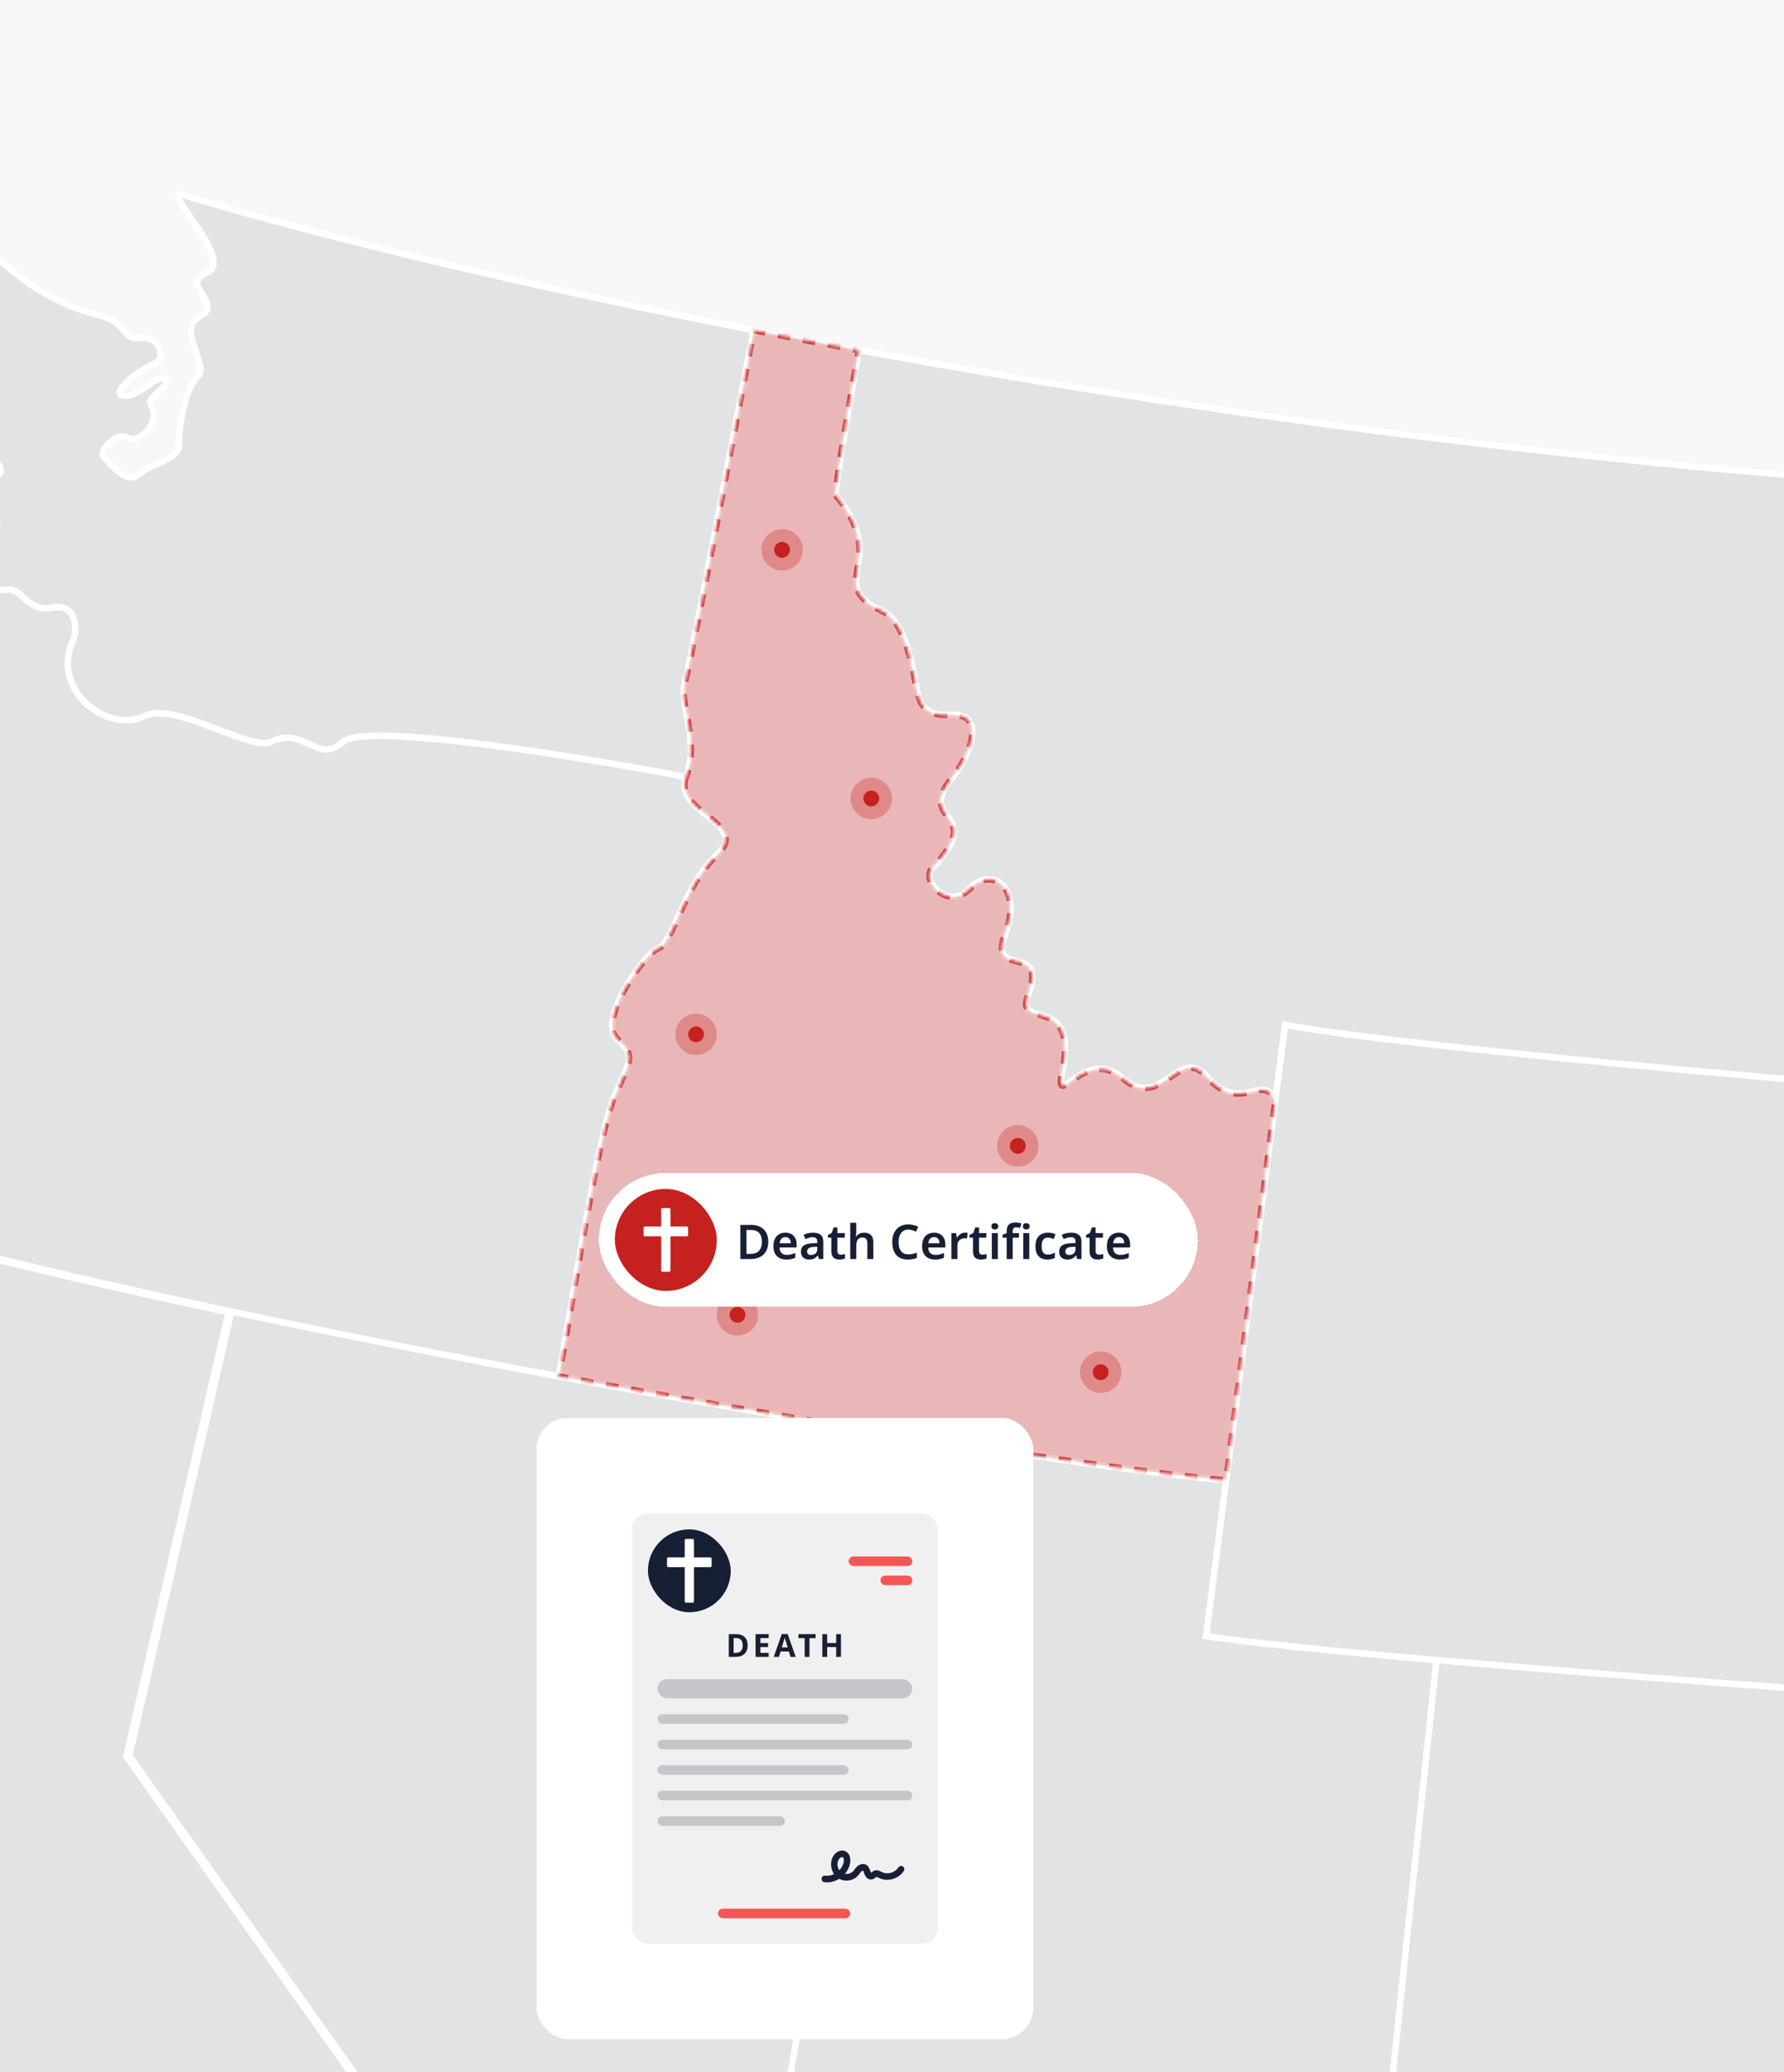
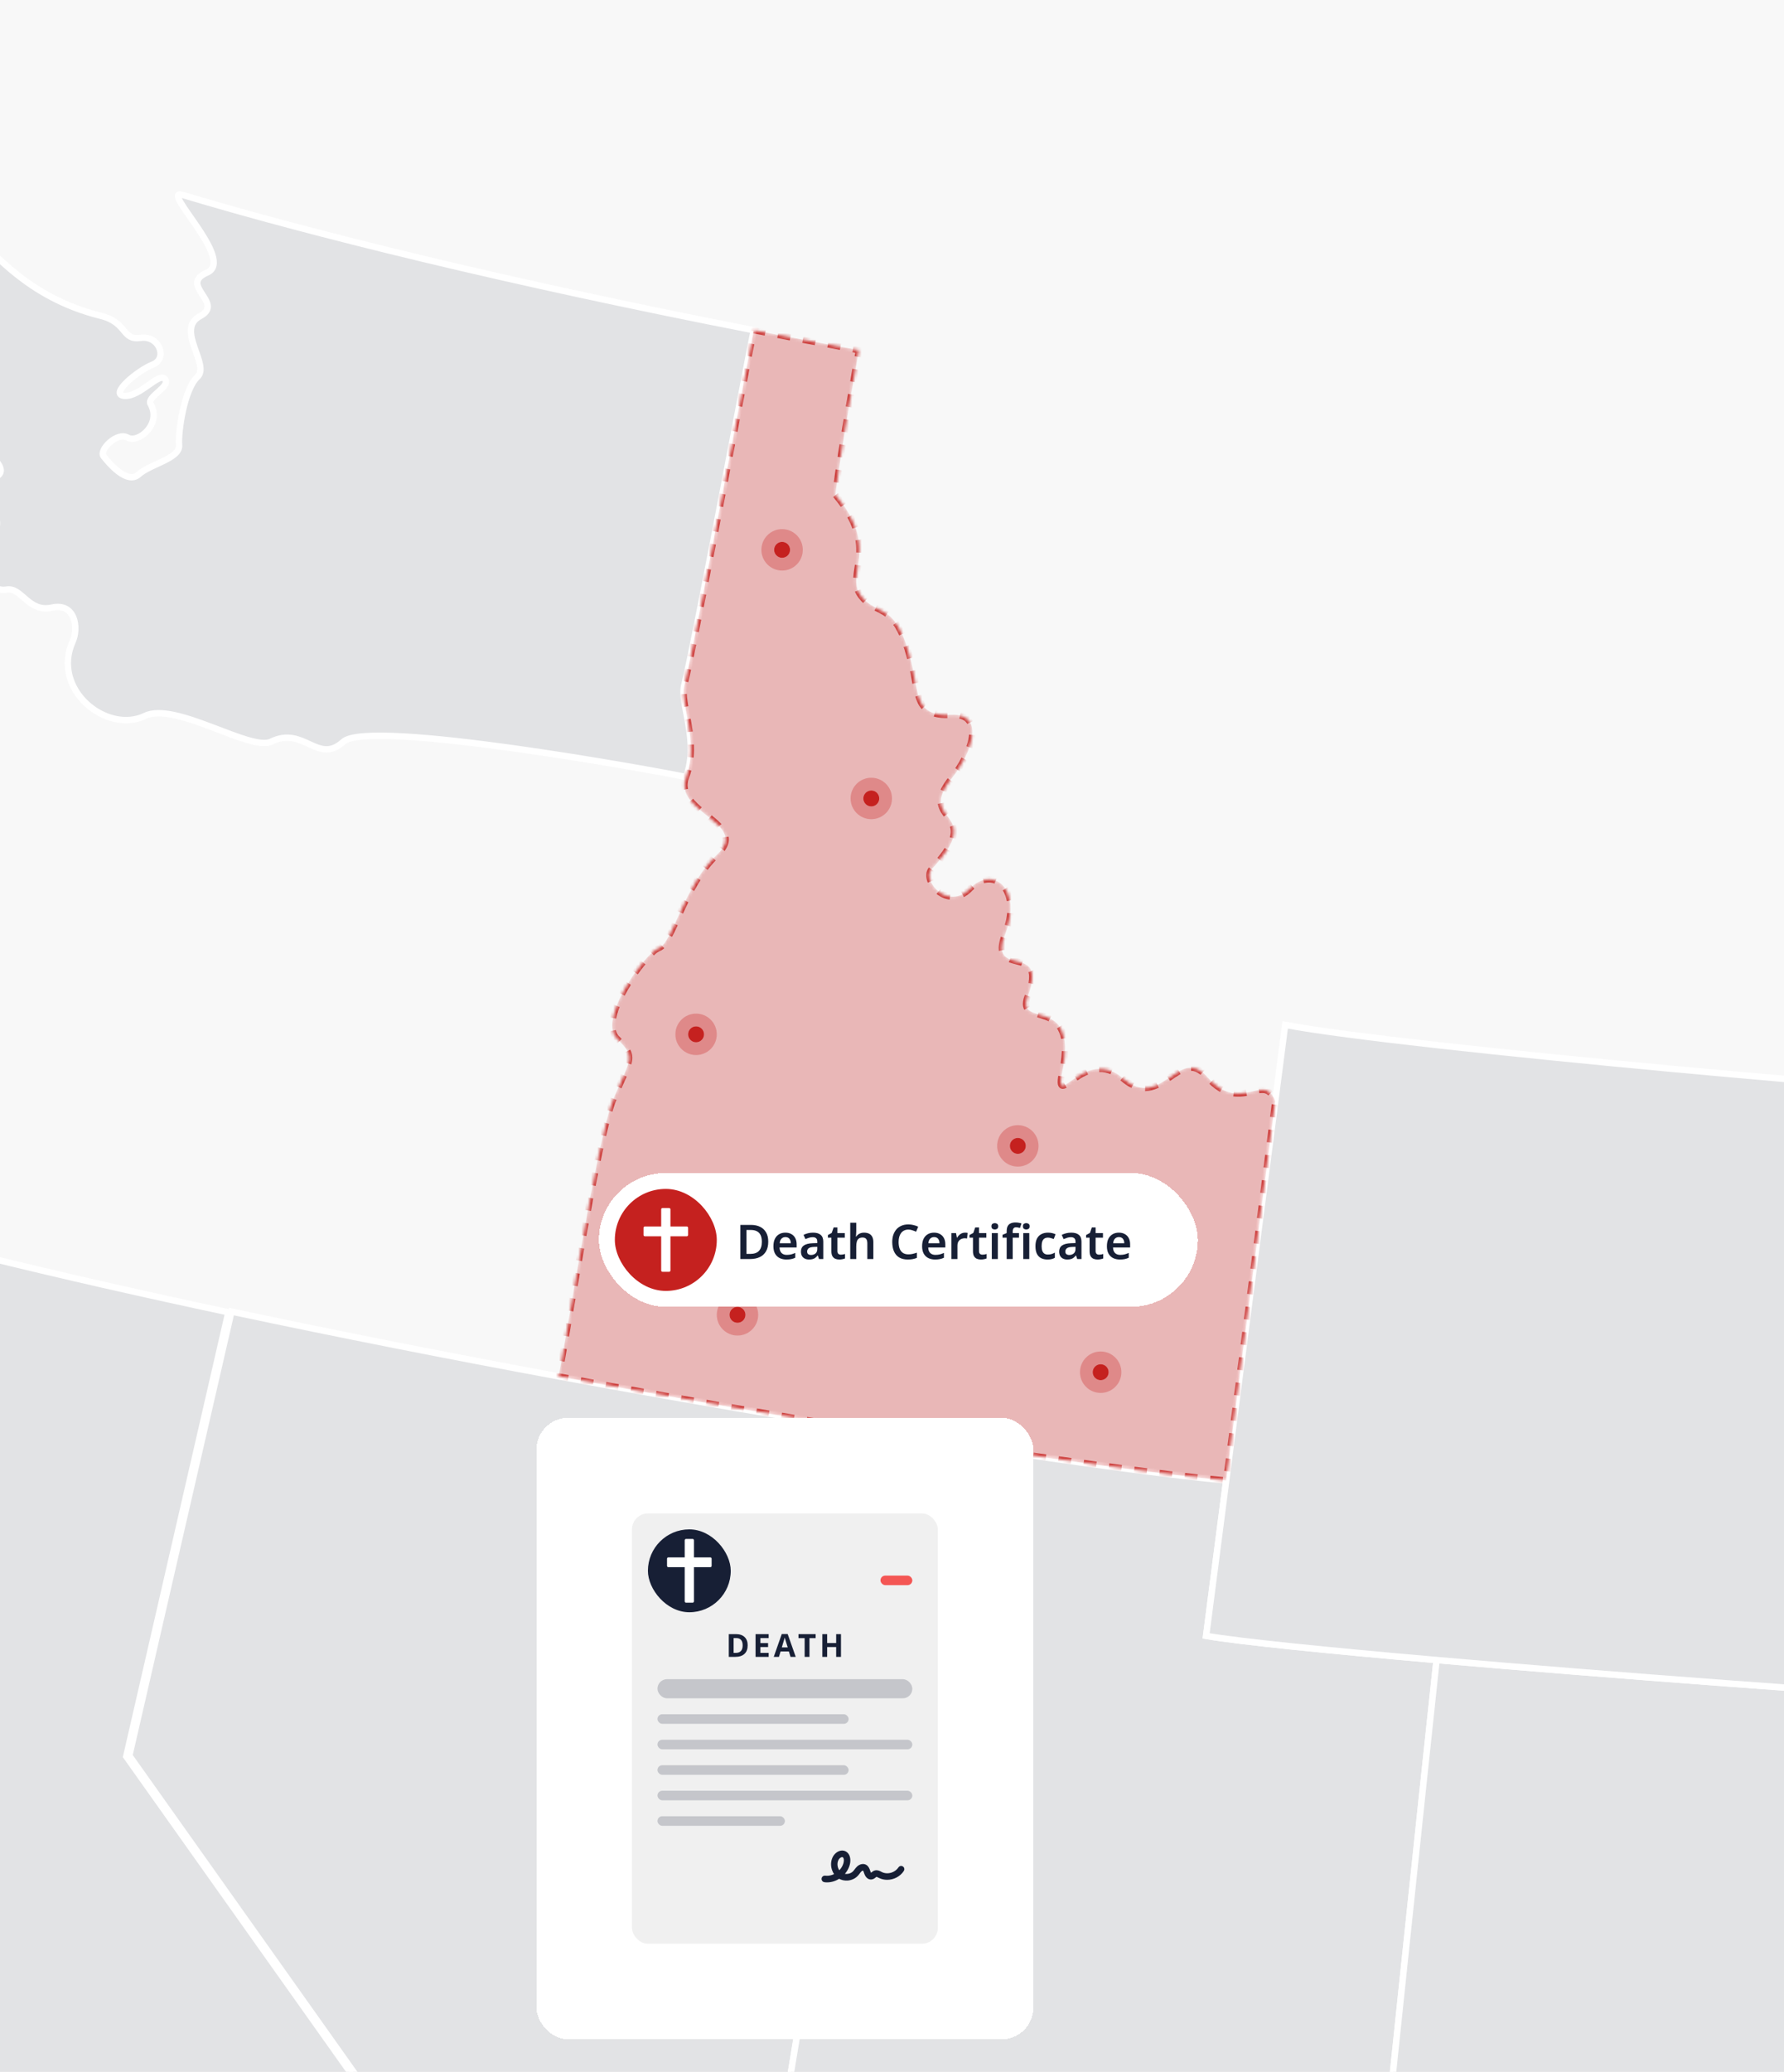
<svg xmlns="http://www.w3.org/2000/svg" width="560" height="650" viewBox="0 0 560 650" fill="none">
  <g id="HERO Image - ID - Death" clip-path="url(#clip0_3044_57629)">
    <rect width="560" height="650" fill="#F8F8F8" />
    <g id="IMG Hero" clip-path="url(#clip1_3044_57629)">
      <g id="Map">
-         <path id="us_26" d="M270.275 186.934C275.614 193.874 281.439 187.82 286.326 208.954C288.438 218.077 287.394 224.849 298.525 224.246C309.656 223.643 304.835 236.645 298.925 243.925C286.967 258.654 310.27 253.721 292.452 272.657C289.196 276.128 297.553 285.929 304.464 278.73C311.375 271.531 321.172 278.391 315.529 292.992C309.886 307.594 329.313 294.938 322.611 312.532C318.607 323.073 338.565 311.464 333.491 335.958C330.669 349.572 340.38 327.771 352.481 338.294C364.581 348.816 369.997 327.617 378.846 337.76C389.499 349.964 396.639 335.91 400.304 345.453L403.398 321.53C441.185 328.682 609.061 343.395 641.685 344.556C642.449 328.449 643.209 312.369 643.938 296.775C647.245 225.632 649.877 164.309 649.525 155.356C522.061 148.121 395.176 132.918 269.611 109.835C269.611 109.835 264.112 139.882 262.195 155.148C276.666 172.319 264.934 179.983 270.275 186.934Z" fill="#171F35" fill-opacity="0.1" stroke="white" stroke-width="2" />
-         <path id="us_37" d="M175.281 431.809C177.272 423.967 187.205 357.278 192.632 344.535C198.059 331.792 199.673 331.76 193.609 325.815C187.544 319.87 202.348 299.015 206.774 297.437C211.2 295.86 214.544 277.951 225.118 268.09C235.691 258.23 211.106 255.011 215.335 243.775C205.637 241.749 115.768 225.378 107.76 232.714C99.752 240.049 95.398 227.642 85.097 232.692C78.691 235.831 54.995 220.064 45.559 224.583C33.421 230.402 16.047 216.27 22.797 201.274C24.703 197.03 23.66 188.995 16.266 190.637C8.871 192.278 6.845 184.139 2.038 184.983C-2.77 185.827 -3.634 180.274 -11.042 181.905C-33.221 246.997 -39.131 296.893 -47.545 297.309C-55.959 297.725 -49.486 311.456 -56.92 311.12C-64.354 310.784 -72.648 329.272 -70.993 337.659C-69.338 346.046 -69.167 366.349 -71.948 375.563C-31.641 387.826 19.295 400.121 72.653 411.474C106.583 418.7 141.492 425.558 175.281 431.809Z" fill="#171F35" fill-opacity="0.1" stroke="white" stroke-width="2" />
        <path id="us_47" d="M2.046 184.977C6.85 184.136 8.879 192.267 16.273 190.631C23.667 188.995 24.716 197.037 22.805 201.268C16.054 216.265 33.429 230.396 45.567 224.577C55.003 220.058 78.693 235.826 85.105 232.686C95.403 227.647 99.744 240.041 107.768 232.708C115.792 225.375 205.647 241.741 215.342 243.77C219.57 232.542 213.383 220.779 214.758 215.178C218.228 201.007 233.531 118.815 236.593 103.6C159.137 88.496 96.815 73.036 57.33 61.157C49.856 58.901 74.089 81.615 65.005 85.515C55.921 89.415 70.648 95.061 62.808 99.179C54.968 103.298 66.091 114.467 61.959 118.265C57.827 122.064 55.876 135.477 56.207 139.679C56.538 143.88 47.166 145.551 43.517 148.856C39.868 152.16 34.027 145.089 32.503 143.138C30.979 141.187 36.803 135.376 40.06 137.292C43.316 139.209 50.873 133.112 47.267 126.74C45.97 124.453 53.599 121.402 51.805 118.972C50.011 116.543 43.997 124.578 39.035 124.188C34.072 123.799 43.327 116.18 47.998 114.352C52.67 112.523 50.04 105.145 44.112 106.007C38.183 106.87 40.07 101.16 31.611 99.075C7.47 93.133 -2.639 77.162 -4.473 78.27C-20.617 88.011 2.537 106.357 -6.745 124.623C-10.663 132.332 -5.944 139.457 -1.897 143.843C5.954 152.358 -10.973 148.242 -3.851 157.253C3.271 166.265 -4.302 171.631 -9.045 169.989C-13.789 168.347 -9.187 176.507 -11.031 181.913C-3.627 180.269 -2.77 185.823 2.046 184.977Z" fill="#171F35" fill-opacity="0.1" stroke="white" stroke-width="2" />
        <path id="us_5" d="M191.254 875.956C183.78 873.508 180.635 858.338 188.152 857.073C195.669 855.808 192.594 832.461 203.263 827.424C213.933 822.387 219.33 813.72 211.821 809.788C204.312 805.856 210.607 786.784 203.832 782.465L39.624 551.051L71.683 411.711C18.326 400.345 -32.605 388.064 -72.918 375.801C-75.699 385.018 -70.214 411.162 -80.203 419.287C-90.191 427.413 -85.352 436.117 -94.884 440.388C-109.36 446.877 -80.315 486.899 -89.041 496.234C-97.767 505.568 -85.272 511.019 -90.591 517.321C-95.912 523.624 -88.95 537.099 -83.918 540.71C-78.886 544.322 -76.15 557.143 -73.11 560.549C-70.07 563.955 -70.278 565.938 -74.952 567.521C-79.626 569.104 -69.723 581.033 -65.465 584.164C-61.207 587.296 -61.317 580.366 -60.66 575.889C-60.004 571.413 -49.289 592.997 -59.897 588.999C-61.888 588.246 -62.318 591.772 -64.571 594.049C-66.824 596.326 -62.267 606.384 -63.898 611.37C-65.529 616.357 -59.061 627.968 -55.594 630.021C-34.538 642.474 -67.606 648.103 -50.76 672.765C-47.658 677.303 -46.339 695.214 -39.887 695.82C-33.436 696.426 -37.88 709.402 -30.91 710.99C-23.941 712.579 -33.072 726.392 -27.12 726.761C-21.167 727.129 -22.355 741.768 -26.968 746.322C-31.58 750.876 -27.179 758.102 -23.914 762.359C-17.553 770.647 17.789 767.204 19.1 783.025C19.684 790.046 29.035 796.441 37.703 796.508C46.37 796.575 47.424 807.778 48.407 811.395C50.542 819.278 63.563 813.816 72.057 829.733C80.551 845.651 84.87 863.396 83.196 865.908C81.522 868.42 88.001 882.645 90.225 882.853C92.448 883.062 176.055 890.015 183.224 889.375C190.384 887.861 198.733 878.406 191.254 875.956Z" fill="#171F35" fill-opacity="0.1" stroke="white" stroke-width="2" />
        <path id="us_28" d="M175.284 431.804C141.495 425.557 106.586 418.7 72.656 411.477L40.597 550.816L204.801 782.224C203.734 765.896 212.009 770.933 209.657 765.408C207.305 759.882 214.841 744.872 209.558 741.65C204.276 738.428 217.232 718.088 225.665 730.551C234.097 743.014 240.789 725.41 236.265 722.159C234.733 721.062 238.771 707.608 241.924 688.627C254.037 615.713 281.179 450.083 281.179 450.083C249.222 444.972 212.948 438.768 175.284 431.804Z" fill="#171F35" fill-opacity="0.1" stroke="white" stroke-width="2" />
        <path id="us_44" d="M378.596 513.213L384.909 464.457C365.855 462.741 328.183 457.595 281.181 450.078C281.181 450.078 254.042 615.708 241.926 688.621C303.718 698.898 367.468 707.071 430.627 713.512C437.701 645.946 444.919 576.944 450.938 520.802C416.234 517.775 388.935 515.007 378.596 513.213Z" fill="#171F35" fill-opacity="0.1" stroke="white" stroke-width="2" />
        <path id="us_6" d="M698.378 586.442C698.741 558.013 699.034 537.376 699.034 537.376C687.353 537.36 662.915 536.17 632.482 534.307C578.495 531.005 505.566 525.578 450.932 520.805C444.918 576.947 437.695 645.952 430.621 713.516C509.452 721.556 587.368 726.879 659.402 730.14C672.146 730.721 684.696 731.235 697.054 731.683C697.024 699.694 697.79 632.741 698.378 586.442Z" fill="#171F35" fill-opacity="0.1" stroke="white" stroke-width="2" />
        <path id="us_50" d="M450.936 520.805C505.569 525.578 578.498 531.005 632.486 534.307C633.111 520.912 634.888 485.111 637.059 440.543C638.5 411.071 640.118 377.763 641.695 344.559C609.068 343.398 441.195 328.687 403.408 321.533L400.314 345.456L384.91 464.463L378.597 513.219C388.935 515.005 416.234 517.783 450.936 520.805Z" fill="#171F35" fill-opacity="0.1" stroke="white" stroke-width="2" />
        <g id="ID">
          <g id="us_12">
            <mask id="path-9-inside-1_3044_57629" fill="white">
              <path d="M215.337 243.773C211.108 255.005 235.688 258.219 225.12 268.088C214.552 277.956 211.202 295.849 206.776 297.435C202.35 299.02 187.544 319.857 193.611 325.812C199.678 331.768 198.074 331.786 192.634 344.532C187.194 357.279 177.261 423.959 175.283 431.82C212.95 438.779 249.224 444.985 281.181 450.094C328.183 457.611 365.853 462.752 384.909 464.474L400.314 345.467C396.649 335.924 389.509 349.978 378.855 337.774C370.007 327.63 364.593 348.835 352.49 338.308C340.387 327.78 330.679 349.591 333.501 335.972C338.572 311.478 318.611 323.087 322.62 312.546C329.32 294.952 309.893 307.607 315.539 293.006C321.184 278.405 311.385 271.547 304.474 278.744C297.563 285.94 289.208 276.136 292.462 272.671C310.28 253.735 286.977 258.67 298.935 243.938C304.842 236.659 309.663 223.651 298.535 224.26C287.406 224.868 288.447 218.091 286.336 208.967C281.448 187.837 275.627 193.899 270.285 186.948C264.944 179.997 276.673 172.33 262.208 155.166C264.127 139.898 269.623 109.854 269.623 109.854C258.346 107.787 247.339 105.702 236.603 103.6C233.542 118.815 218.238 201.015 214.768 215.179C213.385 220.782 219.573 232.545 215.337 243.773Z" />
            </mask>
            <path d="M215.337 243.773C211.108 255.005 235.688 258.219 225.12 268.088C214.552 277.956 211.202 295.849 206.776 297.435C202.35 299.02 187.544 319.857 193.611 325.812C199.678 331.768 198.074 331.786 192.634 344.532C187.194 357.279 177.261 423.959 175.283 431.82C212.95 438.779 249.224 444.985 281.181 450.094C328.183 457.611 365.853 462.752 384.909 464.474L400.314 345.467C396.649 335.924 389.509 349.978 378.855 337.774C370.007 327.63 364.593 348.835 352.49 338.308C340.387 327.78 330.679 349.591 333.501 335.972C338.572 311.478 318.611 323.087 322.62 312.546C329.32 294.952 309.893 307.607 315.539 293.006C321.184 278.405 311.385 271.547 304.474 278.744C297.563 285.94 289.208 276.136 292.462 272.671C310.28 253.735 286.977 258.67 298.935 243.938C304.842 236.659 309.663 223.651 298.535 224.26C287.406 224.868 288.447 218.091 286.336 208.967C281.448 187.837 275.627 193.899 270.285 186.948C264.944 179.997 276.673 172.33 262.208 155.166C264.127 139.898 269.623 109.854 269.623 109.854C258.346 107.787 247.339 105.702 236.603 103.6C233.542 118.815 218.238 201.015 214.768 215.179C213.385 220.782 219.573 232.545 215.337 243.773Z" fill="#C5211F" fill-opacity="0.3" stroke="#C5211F" stroke-opacity="0.8" stroke-width="2" stroke-miterlimit="10" stroke-linejoin="round" stroke-dasharray="4 4" mask="url(#path-9-inside-1_3044_57629)" />
          </g>
          <g id="dots">
            <g id="Ellipse 474">
              <circle cx="245.5" cy="172.5" r="2.5" fill="#C5211F" />
              <circle cx="245.5" cy="172.5" r="4.5" stroke="#C5211F" stroke-opacity="0.3" stroke-width="4" />
            </g>
            <g id="Ellipse 475">
              <circle cx="273.5" cy="250.5" r="2.5" fill="#C5211F" />
              <circle cx="273.5" cy="250.5" r="4.5" stroke="#C5211F" stroke-opacity="0.3" stroke-width="4" />
            </g>
            <g id="Ellipse 476">
              <circle cx="218.5" cy="324.5" r="2.5" fill="#C5211F" />
              <circle cx="218.5" cy="324.5" r="4.5" stroke="#C5211F" stroke-opacity="0.3" stroke-width="4" />
            </g>
            <g id="Ellipse 477">
              <circle cx="319.5" cy="359.5" r="2.5" fill="#C5211F" />
              <circle cx="319.5" cy="359.5" r="4.5" stroke="#C5211F" stroke-opacity="0.3" stroke-width="4" />
            </g>
            <g id="Ellipse 478">
              <circle cx="231.5" cy="412.5" r="2.5" fill="#C5211F" />
              <circle cx="231.5" cy="412.5" r="4.5" stroke="#C5211F" stroke-opacity="0.3" stroke-width="4" />
            </g>
            <g id="Ellipse 479">
              <circle cx="345.5" cy="430.5" r="2.5" fill="#C5211F" />
              <circle cx="345.5" cy="430.5" r="4.5" stroke="#C5211F" stroke-opacity="0.3" stroke-width="4" />
            </g>
          </g>
        </g>
      </g>
    </g>
    <g id="Certificate">
      <g id="Certificate button hero" filter="url(#filter0_d_3044_57629)">
        <rect x="186" y="363" width="188" height="42" rx="21" fill="white" shape-rendering="crispEdges" />
        <g id="child-icon">
          <rect x="191" y="368" width="32" height="32" rx="16" fill="#C5211F" />
          <g id="certificate ui icon" clip-path="url(#clip2_3044_57629)">
            <g id="icon">
              <path id="Vector" d="M213.598 379.788H208.452V374.421C208.452 374.189 208.272 374 208.05 374H205.95C205.728 374 205.548 374.189 205.548 374.421V379.788H200.402C200.18 379.788 200 379.977 200 380.209V382.438C200 382.67 200.18 382.859 200.402 382.859H205.548V393.579C205.548 393.811 205.728 394 205.95 394H208.05C208.272 394 208.452 393.811 208.452 393.579V382.859H213.598C213.82 382.859 214 382.67 214 382.438V380.209C214 379.977 213.82 379.788 213.598 379.788Z" fill="white" />
            </g>
          </g>
        </g>
        <path id="Birth Certificate" d="M239.155 384.54C239.155 385.74 238.925 386.745 238.465 387.555C238.015 388.365 237.36 388.975 236.5 389.385C235.65 389.795 234.62 390 233.41 390H230.395V379.29H233.725C234.835 379.29 235.795 379.49 236.605 379.89C237.415 380.29 238.04 380.88 238.48 381.66C238.93 382.43 239.155 383.39 239.155 384.54ZM237.145 384.6C237.145 383.75 237.015 383.05 236.755 382.5C236.495 381.95 236.11 381.545 235.6 381.285C235.09 381.015 234.465 380.88 233.725 380.88H232.315V388.395H233.47C234.71 388.395 235.63 388.08 236.23 387.45C236.84 386.81 237.145 385.86 237.145 384.6ZM244.53 381.72C245.26 381.72 245.885 381.87 246.405 382.17C246.935 382.46 247.345 382.88 247.635 383.43C247.925 383.97 248.07 384.63 248.07 385.41V386.37H242.7C242.72 387.11 242.925 387.685 243.315 388.095C243.705 388.495 244.245 388.695 244.935 388.695C245.465 388.695 245.935 388.645 246.345 388.545C246.765 388.435 247.195 388.28 247.635 388.08V389.595C247.235 389.785 246.82 389.925 246.39 390.015C245.96 390.105 245.445 390.15 244.845 390.15C244.055 390.15 243.35 390 242.73 389.7C242.12 389.39 241.64 388.925 241.29 388.305C240.95 387.685 240.78 386.915 240.78 385.995C240.78 385.065 240.935 384.285 241.245 383.655C241.565 383.015 242.005 382.535 242.565 382.215C243.125 381.885 243.78 381.72 244.53 381.72ZM244.53 383.115C244.03 383.115 243.62 383.28 243.3 383.61C242.99 383.93 242.805 384.41 242.745 385.05H246.24C246.24 384.67 246.175 384.335 246.045 384.045C245.925 383.755 245.74 383.53 245.49 383.37C245.24 383.2 244.92 383.115 244.53 383.115ZM253.216 381.72C254.266 381.72 255.061 381.95 255.601 382.41C256.151 382.86 256.426 383.57 256.426 384.54V390H255.091L254.716 388.875H254.656C254.426 389.165 254.186 389.41 253.936 389.61C253.696 389.8 253.416 389.935 253.096 390.015C252.786 390.105 252.406 390.15 251.956 390.15C251.476 390.15 251.041 390.06 250.651 389.88C250.271 389.7 249.971 389.425 249.751 389.055C249.531 388.675 249.421 388.2 249.421 387.63C249.421 386.79 249.726 386.16 250.336 385.74C250.956 385.31 251.891 385.075 253.141 385.035L254.551 384.99V384.585C254.551 384.065 254.426 383.695 254.176 383.475C253.926 383.255 253.576 383.145 253.126 383.145C252.716 383.145 252.321 383.205 251.941 383.325C251.561 383.445 251.191 383.585 250.831 383.745L250.231 382.425C250.631 382.215 251.086 382.045 251.596 381.915C252.116 381.785 252.656 381.72 253.216 381.72ZM253.561 386.19C252.731 386.22 252.156 386.365 251.836 386.625C251.516 386.875 251.356 387.215 251.356 387.645C251.356 388.025 251.471 388.3 251.701 388.47C251.931 388.64 252.226 388.725 252.586 388.725C253.136 388.725 253.601 388.57 253.981 388.26C254.361 387.94 254.551 387.47 254.551 386.85V386.16L253.561 386.19ZM261.944 388.635C262.184 388.635 262.414 388.615 262.634 388.575C262.854 388.525 263.059 388.47 263.249 388.41V389.82C263.049 389.91 262.789 389.985 262.469 390.045C262.149 390.115 261.814 390.15 261.464 390.15C261.004 390.15 260.584 390.075 260.204 389.925C259.834 389.765 259.534 389.495 259.304 389.115C259.084 388.735 258.974 388.205 258.974 387.525V383.295H257.879V382.47L259.079 381.81L259.679 380.085H260.864V381.87H263.174V383.295H260.864V387.51C260.864 387.89 260.964 388.175 261.164 388.365C261.364 388.545 261.624 388.635 261.944 388.635ZM266.778 381.315C266.778 381.635 266.763 381.95 266.733 382.26C266.713 382.56 266.693 382.785 266.673 382.935H266.793C266.963 382.655 267.173 382.43 267.423 382.26C267.673 382.08 267.948 381.945 268.248 381.855C268.558 381.765 268.878 381.72 269.208 381.72C269.818 381.72 270.343 381.825 270.783 382.035C271.223 382.245 271.558 382.57 271.788 383.01C272.028 383.44 272.148 384.005 272.148 384.705V390H270.258V385.08C270.258 384.46 270.138 384 269.898 383.7C269.658 383.4 269.278 383.25 268.758 383.25C268.258 383.25 267.863 383.36 267.573 383.58C267.283 383.79 267.078 384.105 266.958 384.525C266.838 384.935 266.778 385.44 266.778 386.04V390H264.888V378.6H266.778V381.315ZM283.148 380.76C282.658 380.76 282.223 380.85 281.843 381.03C281.463 381.21 281.138 381.47 280.868 381.81C280.608 382.15 280.408 382.56 280.268 383.04C280.138 383.52 280.073 384.06 280.073 384.66C280.073 385.47 280.183 386.165 280.403 386.745C280.623 387.315 280.958 387.755 281.408 388.065C281.868 388.375 282.443 388.53 283.133 388.53C283.593 388.53 284.033 388.485 284.453 388.395C284.883 388.295 285.333 388.165 285.803 388.005V389.64C285.363 389.82 284.918 389.95 284.468 390.03C284.028 390.11 283.518 390.15 282.938 390.15C281.838 390.15 280.928 389.925 280.208 389.475C279.488 389.015 278.953 388.375 278.603 387.555C278.253 386.725 278.078 385.755 278.078 384.645C278.078 383.835 278.188 383.095 278.408 382.425C278.638 381.755 278.963 381.175 279.383 380.685C279.813 380.195 280.343 379.815 280.973 379.545C281.603 379.275 282.328 379.14 283.148 379.14C283.688 379.14 284.218 379.205 284.738 379.335C285.268 379.455 285.763 379.625 286.223 379.845L285.563 381.42C285.183 381.25 284.788 381.1 284.378 380.97C283.978 380.83 283.568 380.76 283.148 380.76ZM291.2 381.72C291.93 381.72 292.555 381.87 293.075 382.17C293.605 382.46 294.015 382.88 294.305 383.43C294.595 383.97 294.74 384.63 294.74 385.41V386.37H289.37C289.39 387.11 289.595 387.685 289.985 388.095C290.375 388.495 290.915 388.695 291.605 388.695C292.135 388.695 292.605 388.645 293.015 388.545C293.435 388.435 293.865 388.28 294.305 388.08V389.595C293.905 389.785 293.49 389.925 293.06 390.015C292.63 390.105 292.115 390.15 291.515 390.15C290.725 390.15 290.02 390 289.4 389.7C288.79 389.39 288.31 388.925 287.96 388.305C287.62 387.685 287.45 386.915 287.45 385.995C287.45 385.065 287.605 384.285 287.915 383.655C288.235 383.015 288.675 382.535 289.235 382.215C289.795 381.885 290.45 381.72 291.2 381.72ZM291.2 383.115C290.7 383.115 290.29 383.28 289.97 383.61C289.66 383.93 289.475 384.41 289.415 385.05H292.91C292.91 384.67 292.845 384.335 292.715 384.045C292.595 383.755 292.41 383.53 292.16 383.37C291.91 383.2 291.59 383.115 291.2 383.115ZM300.906 381.72C301.026 381.72 301.166 381.725 301.326 381.735C301.486 381.745 301.621 381.765 301.731 381.795L301.566 383.55C301.476 383.53 301.356 383.515 301.206 383.505C301.066 383.485 300.941 383.475 300.831 383.475C300.531 383.475 300.241 383.525 299.961 383.625C299.691 383.715 299.446 383.855 299.226 384.045C299.016 384.225 298.846 384.46 298.716 384.75C298.596 385.04 298.536 385.385 298.536 385.785V390H296.646V381.87H298.101L298.371 383.28H298.461C298.621 382.99 298.821 382.73 299.061 382.5C299.301 382.26 299.576 382.07 299.886 381.93C300.206 381.79 300.546 381.72 300.906 381.72ZM306.387 388.635C306.627 388.635 306.857 388.615 307.077 388.575C307.297 388.525 307.502 388.47 307.692 388.41V389.82C307.492 389.91 307.232 389.985 306.912 390.045C306.592 390.115 306.257 390.15 305.907 390.15C305.447 390.15 305.027 390.075 304.647 389.925C304.277 389.765 303.977 389.495 303.747 389.115C303.527 388.735 303.417 388.205 303.417 387.525V383.295H302.322V382.47L303.522 381.81L304.122 380.085H305.307V381.87H307.617V383.295H305.307V387.51C305.307 387.89 305.407 388.175 305.607 388.365C305.807 388.545 306.067 388.635 306.387 388.635ZM311.221 381.87V390H309.331V381.87H311.221ZM310.276 378.735C310.556 378.735 310.801 378.81 311.011 378.96C311.221 379.1 311.326 379.355 311.326 379.725C311.326 380.085 311.221 380.345 311.011 380.505C310.801 380.655 310.556 380.73 310.276 380.73C309.986 380.73 309.736 380.655 309.526 380.505C309.326 380.345 309.226 380.085 309.226 379.725C309.226 379.355 309.326 379.1 309.526 378.96C309.736 378.81 309.986 378.735 310.276 378.735ZM317.853 383.295H315.888V390H313.998V383.295H312.693V382.395L313.998 381.855V381.3C313.998 380.6 314.108 380.05 314.328 379.65C314.548 379.25 314.868 378.965 315.288 378.795C315.708 378.615 316.203 378.525 316.773 378.525C317.173 378.525 317.533 378.56 317.853 378.63C318.173 378.69 318.438 378.76 318.648 378.84L318.168 380.25C317.998 380.2 317.808 380.155 317.598 380.115C317.398 380.065 317.178 380.04 316.938 380.04C316.578 380.04 316.313 380.155 316.143 380.385C315.973 380.615 315.888 380.935 315.888 381.345V381.87H317.853V383.295ZM321.093 381.87V390H319.203V381.87H321.093ZM320.148 378.735C320.428 378.735 320.673 378.81 320.883 378.96C321.093 379.1 321.198 379.355 321.198 379.725C321.198 380.085 321.093 380.345 320.883 380.505C320.673 380.655 320.428 380.73 320.148 380.73C319.858 380.73 319.608 380.655 319.398 380.505C319.198 380.345 319.098 380.085 319.098 379.725C319.098 379.355 319.198 379.1 319.398 378.96C319.608 378.81 319.858 378.735 320.148 378.735ZM326.796 390.15C326.026 390.15 325.356 390.005 324.786 389.715C324.226 389.415 323.791 388.96 323.481 388.35C323.181 387.73 323.031 386.94 323.031 385.98C323.031 384.98 323.196 384.17 323.526 383.55C323.866 382.92 324.331 382.46 324.921 382.17C325.511 381.87 326.186 381.72 326.946 381.72C327.456 381.72 327.911 381.77 328.311 381.87C328.711 381.97 329.051 382.09 329.331 382.23L328.776 383.715C328.466 383.595 328.156 383.495 327.846 383.415C327.536 383.325 327.236 383.28 326.946 383.28C326.496 383.28 326.121 383.38 325.821 383.58C325.531 383.78 325.316 384.08 325.176 384.48C325.036 384.87 324.966 385.365 324.966 385.965C324.966 386.545 325.036 387.03 325.176 387.42C325.326 387.81 325.546 388.105 325.836 388.305C326.126 388.495 326.486 388.59 326.916 388.59C327.376 388.59 327.781 388.535 328.131 388.425C328.481 388.315 328.811 388.165 329.121 387.975V389.61C328.811 389.8 328.476 389.935 328.116 390.015C327.766 390.105 327.326 390.15 326.796 390.15ZM334.266 381.72C335.316 381.72 336.111 381.95 336.651 382.41C337.201 382.86 337.476 383.57 337.476 384.54V390H336.141L335.766 388.875H335.706C335.476 389.165 335.236 389.41 334.986 389.61C334.746 389.8 334.466 389.935 334.146 390.015C333.836 390.105 333.456 390.15 333.006 390.15C332.526 390.15 332.091 390.06 331.701 389.88C331.321 389.7 331.021 389.425 330.801 389.055C330.581 388.675 330.471 388.2 330.471 387.63C330.471 386.79 330.776 386.16 331.386 385.74C332.006 385.31 332.941 385.075 334.191 385.035L335.601 384.99V384.585C335.601 384.065 335.476 383.695 335.226 383.475C334.976 383.255 334.626 383.145 334.176 383.145C333.766 383.145 333.371 383.205 332.991 383.325C332.611 383.445 332.241 383.585 331.881 383.745L331.281 382.425C331.681 382.215 332.136 382.045 332.646 381.915C333.166 381.785 333.706 381.72 334.266 381.72ZM334.611 386.19C333.781 386.22 333.206 386.365 332.886 386.625C332.566 386.875 332.406 387.215 332.406 387.645C332.406 388.025 332.521 388.3 332.751 388.47C332.981 388.64 333.276 388.725 333.636 388.725C334.186 388.725 334.651 388.57 335.031 388.26C335.411 387.94 335.601 387.47 335.601 386.85V386.16L334.611 386.19ZM342.994 388.635C343.234 388.635 343.464 388.615 343.684 388.575C343.904 388.525 344.109 388.47 344.299 388.41V389.82C344.099 389.91 343.839 389.985 343.519 390.045C343.199 390.115 342.864 390.15 342.514 390.15C342.054 390.15 341.634 390.075 341.254 389.925C340.884 389.765 340.584 389.495 340.354 389.115C340.134 388.735 340.024 388.205 340.024 387.525V383.295H338.929V382.47L340.129 381.81L340.729 380.085H341.914V381.87H344.224V383.295H341.914V387.51C341.914 387.89 342.014 388.175 342.214 388.365C342.414 388.545 342.674 388.635 342.994 388.635ZM349.208 381.72C349.938 381.72 350.563 381.87 351.083 382.17C351.613 382.46 352.023 382.88 352.313 383.43C352.603 383.97 352.748 384.63 352.748 385.41V386.37H347.378C347.398 387.11 347.603 387.685 347.993 388.095C348.383 388.495 348.923 388.695 349.613 388.695C350.143 388.695 350.613 388.645 351.023 388.545C351.443 388.435 351.873 388.28 352.313 388.08V389.595C351.913 389.785 351.498 389.925 351.068 390.015C350.638 390.105 350.123 390.15 349.523 390.15C348.733 390.15 348.028 390 347.408 389.7C346.798 389.39 346.318 388.925 345.968 388.305C345.628 387.685 345.458 386.915 345.458 385.995C345.458 385.065 345.613 384.285 345.923 383.655C346.243 383.015 346.683 382.535 347.243 382.215C347.803 381.885 348.458 381.72 349.208 381.72ZM349.208 383.115C348.708 383.115 348.298 383.28 347.978 383.61C347.668 383.93 347.483 384.41 347.423 385.05H350.918C350.918 384.67 350.853 384.335 350.723 384.045C350.603 383.755 350.418 383.53 350.168 383.37C349.918 383.2 349.598 383.115 349.208 383.115Z" fill="#171F35" />
      </g>
      <g id="Certificate icon hero" filter="url(#filter1_dddddd_3044_57629)">
        <rect x="202" y="425" width="156" height="195" rx="10" fill="white" shape-rendering="crispEdges" />
        <g id="Certificate-birth">
          <rect id="bg" x="232" y="455" width="96" height="135" rx="5" fill="#F0F0F0" />
          <g id="new">
            <rect x="237" y="460" width="26" height="26" rx="13" fill="#171F35" />
            <g id="certificate ui icon_2" clip-path="url(#clip3_3044_57629)">
              <g id="icon_2">
                <path id="Vector_2" d="M256.598 468.788H251.452V463.421C251.452 463.189 251.272 463 251.05 463H248.95C248.728 463 248.548 463.189 248.548 463.421V468.788H243.402C243.18 468.788 243 468.977 243 469.209V471.438C243 471.67 243.18 471.859 243.402 471.859H248.548V482.579C248.548 482.811 248.728 483 248.95 483H251.05C251.272 483 251.452 482.811 251.452 482.579V471.859H256.598C256.82 471.859 257 471.67 257 471.438V469.209C257 468.977 256.82 468.788 256.598 468.788Z" fill="white" />
              </g>
            </g>
          </g>
          <g id="Frame 39566">
-             <rect id="Rectangle 486" x="300" y="468.5" width="20" height="3" rx="1.5" fill="#F45654" />
            <rect id="Rectangle 487" x="310" y="474.5" width="10" height="3" rx="1.5" fill="#F45654" />
          </g>
          <g id="Frame 39567" opacity="0.2">
            <rect id="Rectangle 480" x="240" y="507" width="80" height="6" rx="3" fill="#171F35" />
            <rect id="Rectangle 481" x="240" y="518" width="60" height="3" rx="1.5" fill="#171F35" />
            <rect id="Rectangle 482" x="240" y="526" width="80" height="3" rx="1.5" fill="#171F35" />
            <rect id="Rectangle 483" x="240" y="534" width="60" height="3" rx="1.5" fill="#171F35" />
            <rect id="Rectangle 484" x="240" y="542" width="80" height="3" rx="1.5" fill="#171F35" />
            <rect id="Rectangle 485" x="240" y="550" width="40" height="3" rx="1.5" fill="#171F35" />
          </g>
          <path id="Death" d="M268.312 496.362C268.312 497.537 267.977 498.438 267.307 499.062C266.639 499.688 265.674 500 264.411 500H262.39V492.861H264.631C265.796 492.861 266.701 493.169 267.346 493.784C267.99 494.399 268.312 495.259 268.312 496.362ZM266.74 496.401C266.74 494.868 266.063 494.102 264.709 494.102H263.903V498.75H264.553C266.011 498.75 266.74 497.967 266.74 496.401ZM274.903 500H270.792V492.861H274.903V494.102H272.306V495.669H274.723V496.909H272.306V498.75H274.903V500ZM281.768 500L281.25 498.301H278.647L278.13 500H276.499L279.019 492.832H280.869L283.398 500H281.768ZM280.889 497.031C280.41 495.492 280.14 494.621 280.078 494.419C280.02 494.217 279.977 494.058 279.951 493.94C279.844 494.357 279.536 495.387 279.028 497.031H280.889ZM287.714 500H286.2V494.121H284.262V492.861H289.652V494.121H287.714V500ZM297.601 500H296.092V496.919H293.265V500H291.751V492.861H293.265V495.659H296.092V492.861H297.601V500Z" fill="#171F35" />
          <g id="signature 2">
            <path id="Vector_3" fill-rule="evenodd" clip-rule="evenodd" d="M316.773 566.165C316.54 566.004 316.216 566.057 316.061 566.313C314.819 568.207 312.192 568.947 310.199 567.952C310.134 567.925 310.082 567.885 310.018 567.858C309.565 567.616 308.996 567.321 308.361 567.495C308.012 567.589 307.753 567.804 307.52 567.979C307.326 568.14 307.158 568.275 307.016 568.275C306.757 568.288 306.498 567.872 306.369 567.482C306.343 567.415 306.317 567.347 306.304 567.28C306.123 566.729 305.903 566.057 305.295 565.695C304.544 565.251 303.625 565.574 303.043 566.098C302.732 566.367 302.499 566.689 302.267 566.998C302.111 567.2 301.969 567.388 301.827 567.549C300.856 568.611 299.2 568.893 297.919 568.302C298.902 567.374 299.601 566.219 299.911 564.956C300.222 563.692 300.041 562.12 298.902 561.489C298.32 561.166 297.621 561.166 296.935 561.515C296.366 561.811 295.848 562.308 295.525 562.9C295.02 563.84 294.865 564.969 295.098 566.098C295.279 566.944 295.654 567.71 296.185 568.315C295.098 568.973 293.83 569.296 292.587 569.135C292.303 569.094 292.044 569.296 292.005 569.592C291.966 569.887 292.16 570.156 292.445 570.196C292.717 570.237 292.975 570.25 293.247 570.25C294.541 570.25 295.848 569.833 297.013 569.041C297.802 569.538 298.76 569.766 299.743 569.672C300.843 569.565 301.852 569.081 302.564 568.302C302.758 568.1 302.914 567.885 303.069 567.67C303.276 567.388 303.47 567.132 303.703 566.917C304.014 566.649 304.479 566.461 304.777 566.635C305.049 566.797 305.178 567.2 305.32 567.643C305.346 567.71 305.372 567.791 305.398 567.858C305.722 568.799 306.317 569.35 307.003 569.35H307.08C307.546 569.323 307.883 569.054 308.154 568.826C308.323 568.691 308.478 568.557 308.62 568.53C308.879 568.463 309.203 568.637 309.552 568.812C309.617 568.852 309.681 568.879 309.746 568.906C310.484 569.269 311.286 569.444 312.101 569.444C313.965 569.444 315.854 568.517 316.902 566.904C317.07 566.662 317.018 566.326 316.773 566.165ZM297.026 567.683C295.978 566.608 295.68 564.754 296.405 563.424C296.728 562.819 297.375 562.322 297.957 562.322C298.113 562.322 298.255 562.362 298.397 562.429C299.044 562.792 299.109 563.854 298.902 564.687C298.617 565.856 297.932 566.904 297.026 567.683Z" fill="#171F35" stroke="#171F35" />
          </g>
-           <rect id="Rectangle 485_2" x="259" y="579" width="41.5" height="3" rx="1.5" fill="#F45654" />
        </g>
      </g>
    </g>
  </g>
  <defs>
    <filter id="filter0_d_3044_57629" x="178" y="358" width="208" height="62" filterUnits="userSpaceOnUse" color-interpolation-filters="sRGB">
      <feFlood flood-opacity="0" result="BackgroundImageFix" />
      <feColorMatrix in="SourceAlpha" type="matrix" values="0 0 0 0 0 0 0 0 0 0 0 0 0 0 0 0 0 0 127 0" result="hardAlpha" />
      <feOffset dx="2" dy="5" />
      <feGaussianBlur stdDeviation="5" />
      <feComposite in2="hardAlpha" operator="out" />
      <feColorMatrix type="matrix" values="0 0 0 0 0 0 0 0 0 0 0 0 0 0 0 0 0 0 0.05 0" />
      <feBlend mode="normal" in2="BackgroundImageFix" result="effect1_dropShadow_3044_57629" />
      <feBlend mode="normal" in="SourceGraphic" in2="effect1_dropShadow_3044_57629" result="shape" />
    </filter>
    <filter id="filter1_dddddd_3044_57629" x="108.474" y="361.474" width="303.053" height="342.053" filterUnits="userSpaceOnUse" color-interpolation-filters="sRGB">
      <feFlood flood-opacity="0" result="BackgroundImageFix" />
      <feColorMatrix in="SourceAlpha" type="matrix" values="0 0 0 0 0 0 0 0 0 0 0 0 0 0 0 0 0 0 127 0" result="hardAlpha" />
      <feMorphology radius="2.5" operator="erode" in="SourceAlpha" result="effect1_dropShadow_3044_57629" />
      <feOffset dy="3" />
      <feGaussianBlur stdDeviation="1.35" />
      <feComposite in2="hardAlpha" operator="out" />
      <feColorMatrix type="matrix" values="0 0 0 0 0 0 0 0 0 0 0 0 0 0 0 0 0 0 0.05 0" />
      <feBlend mode="normal" in2="BackgroundImageFix" result="effect1_dropShadow_3044_57629" />
      <feColorMatrix in="SourceAlpha" type="matrix" values="0 0 0 0 0 0 0 0 0 0 0 0 0 0 0 0 0 0 127 0" result="hardAlpha" />
      <feMorphology radius="2.5" operator="erode" in="SourceAlpha" result="effect2_dropShadow_3044_57629" />
      <feOffset dx="-20" dy="10" />
      <feGaussianBlur stdDeviation="38.013" />
      <feComposite in2="hardAlpha" operator="out" />
      <feColorMatrix type="matrix" values="0 0 0 0 0.071 0 0 0 0 0.071 0 0 0 0 0.071 0 0 0 0.024 0" />
      <feBlend mode="normal" in2="effect1_dropShadow_3044_57629" result="effect2_dropShadow_3044_57629" />
      <feColorMatrix in="SourceAlpha" type="matrix" values="0 0 0 0 0 0 0 0 0 0 0 0 0 0 0 0 0 0 127 0" result="hardAlpha" />
      <feMorphology radius="2" operator="erode" in="SourceAlpha" result="effect3_dropShadow_3044_57629" />
      <feOffset dx="-7.868" dy="3.934" />
      <feGaussianBlur stdDeviation="14.954" />
      <feComposite in2="hardAlpha" operator="out" />
      <feColorMatrix type="matrix" values="0 0 0 0 0.071 0 0 0 0 0.071 0 0 0 0 0.071 0 0 0 0.024 0" />
      <feBlend mode="normal" in2="effect2_dropShadow_3044_57629" result="effect3_dropShadow_3044_57629" />
      <feColorMatrix in="SourceAlpha" type="matrix" values="0 0 0 0 0 0 0 0 0 0 0 0 0 0 0 0 0 0 127 0" result="hardAlpha" />
      <feMorphology radius="1.5" operator="erode" in="SourceAlpha" result="effect4_dropShadow_3044_57629" />
      <feOffset dx="-3.544" dy="1.772" />
      <feGaussianBlur stdDeviation="6.737" />
      <feComposite in2="hardAlpha" operator="out" />
      <feColorMatrix type="matrix" values="0 0 0 0 0.071 0 0 0 0 0.071 0 0 0 0 0.071 0 0 0 0.024 0" />
      <feBlend mode="normal" in2="effect3_dropShadow_3044_57629" result="effect4_dropShadow_3044_57629" />
      <feColorMatrix in="SourceAlpha" type="matrix" values="0 0 0 0 0 0 0 0 0 0 0 0 0 0 0 0 0 0 127 0" result="hardAlpha" />
      <feMorphology radius="1" operator="erode" in="SourceAlpha" result="effect5_dropShadow_3044_57629" />
      <feOffset dx="-1.614" dy="0.807" />
      <feGaussianBlur stdDeviation="3.068" />
      <feComposite in2="hardAlpha" operator="out" />
      <feColorMatrix type="matrix" values="0 0 0 0 0.071 0 0 0 0 0.071 0 0 0 0 0.071 0 0 0 0.024 0" />
      <feBlend mode="normal" in2="effect4_dropShadow_3044_57629" result="effect5_dropShadow_3044_57629" />
      <feColorMatrix in="SourceAlpha" type="matrix" values="0 0 0 0 0 0 0 0 0 0 0 0 0 0 0 0 0 0 127 0" result="hardAlpha" />
      <feMorphology radius="0.5" operator="erode" in="SourceAlpha" result="effect6_dropShadow_3044_57629" />
      <feOffset dx="-0.593" dy="0.296" />
      <feGaussianBlur stdDeviation="1.127" />
      <feComposite in2="hardAlpha" operator="out" />
      <feColorMatrix type="matrix" values="0 0 0 0 0.071 0 0 0 0 0.071 0 0 0 0 0.071 0 0 0 0.03 0" />
      <feBlend mode="normal" in2="effect5_dropShadow_3044_57629" result="effect6_dropShadow_3044_57629" />
      <feBlend mode="normal" in="SourceGraphic" in2="effect6_dropShadow_3044_57629" result="shape" />
    </filter>
    <clipPath id="clip0_3044_57629">
      <rect width="560" height="650" fill="white" />
    </clipPath>
    <clipPath id="clip1_3044_57629">
      <rect width="623" height="650" fill="white" transform="translate(-63)" />
    </clipPath>
    <clipPath id="clip2_3044_57629">
      <rect width="20" height="20" fill="white" transform="translate(197 374)" />
    </clipPath>
    <clipPath id="clip3_3044_57629">
      <rect width="20" height="20" fill="white" transform="translate(240 463)" />
    </clipPath>
  </defs>
</svg>